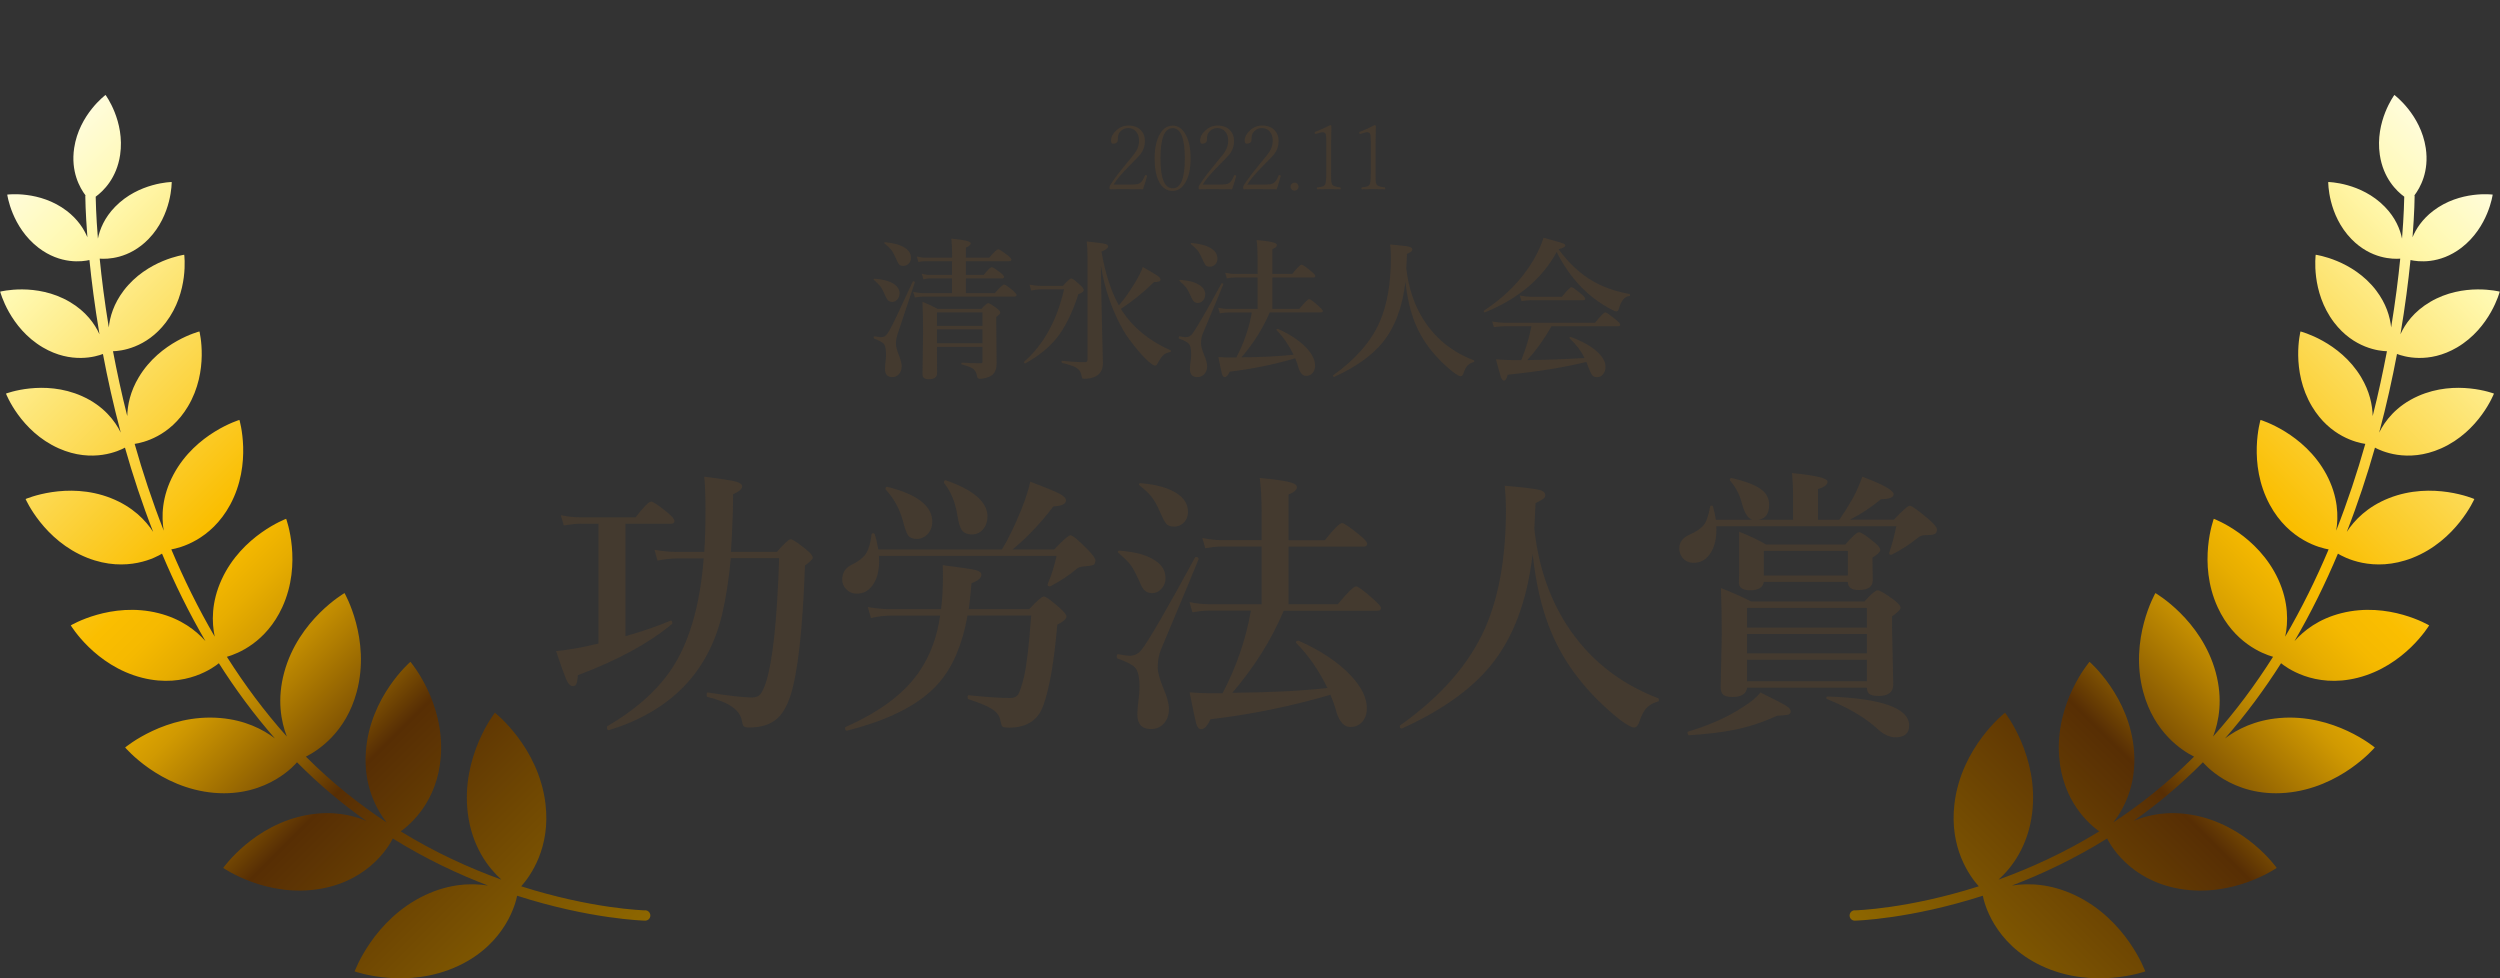
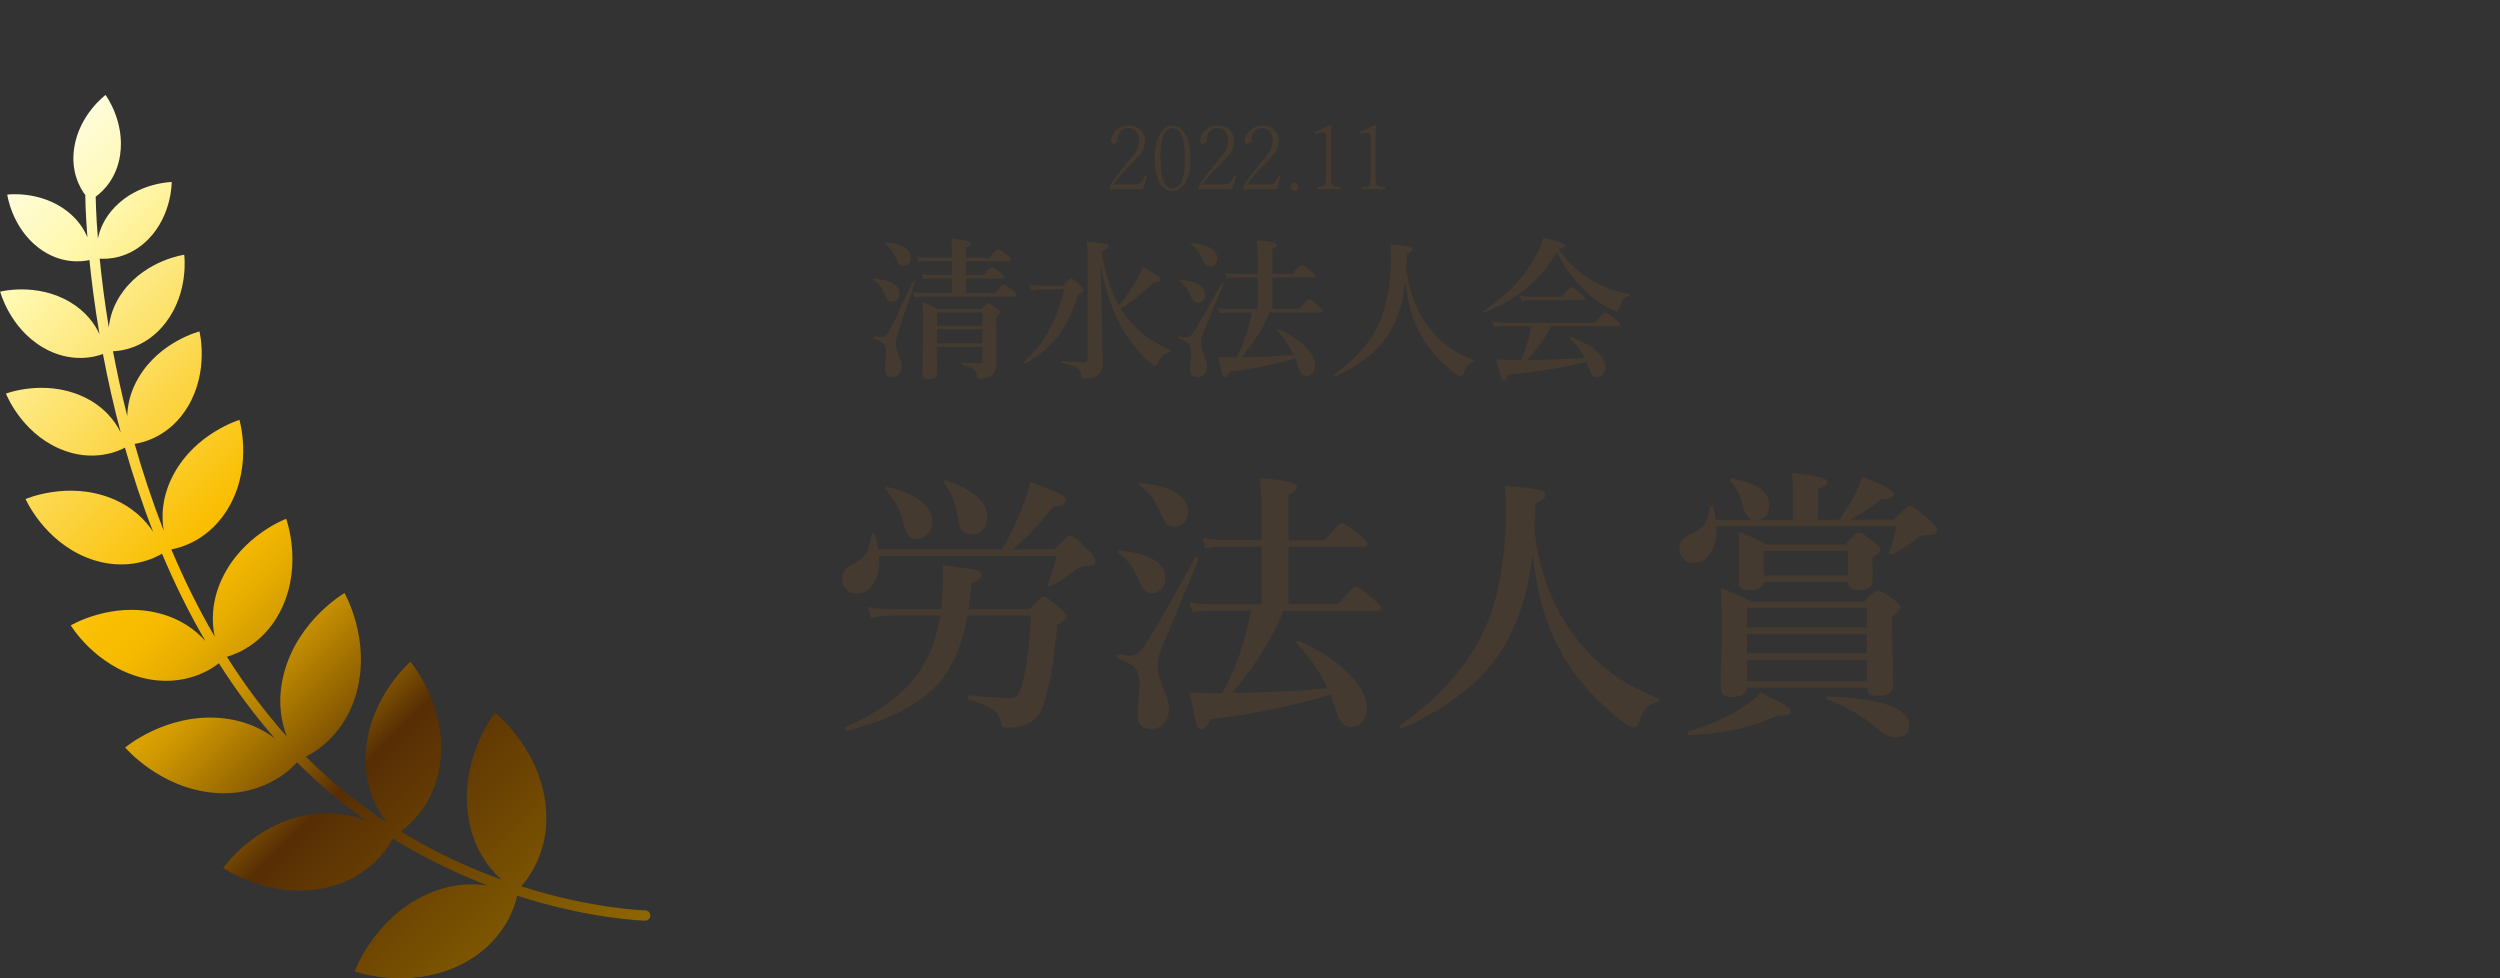
<svg xmlns="http://www.w3.org/2000/svg" width="253" height="99" viewBox="0 0 253 99" fill="none">
  <rect x="0" y="0" width="253" height="99" fill="#333333" stroke="none" />
  <g clip-path="url(#clip0_365_1004)">
    <path d="M91.031 29.707C91.031 29.965 90.948 30.177 90.78 30.338C90.638 30.486 90.477 30.556 90.29 30.556C90.026 30.556 89.826 30.421 89.704 30.157C89.453 29.585 89.253 29.205 89.118 29.012C88.995 28.845 88.77 28.619 88.441 28.323C88.422 28.311 88.409 28.298 88.409 28.278C88.409 28.227 88.441 28.201 88.499 28.201C89.369 28.265 90.026 28.446 90.464 28.742C90.844 28.999 91.038 29.314 91.038 29.701L91.031 29.707ZM92.577 28.581L90.851 33.761C90.722 34.154 90.664 34.489 90.664 34.772C90.664 35.055 90.767 35.441 90.973 35.956C91.16 36.426 91.25 36.799 91.25 37.069C91.25 37.404 91.147 37.681 90.948 37.893C90.773 38.073 90.555 38.163 90.303 38.163C89.807 38.163 89.562 37.887 89.562 37.34C89.562 37.147 89.582 36.883 89.62 36.542C89.653 36.31 89.665 36.085 89.665 35.866C89.665 35.325 89.588 34.965 89.433 34.785C89.298 34.637 88.976 34.463 88.461 34.27C88.428 34.257 88.416 34.218 88.416 34.167C88.416 34.07 88.441 34.032 88.493 34.038C88.867 34.096 89.079 34.122 89.124 34.122C89.324 34.122 89.479 34.083 89.575 34.006C89.704 33.91 89.859 33.71 90.033 33.407C90.335 32.867 91.115 31.239 92.365 28.51C92.378 28.484 92.397 28.471 92.436 28.471C92.526 28.471 92.571 28.497 92.571 28.549V28.574L92.577 28.581ZM92.191 26.09C92.191 26.341 92.107 26.547 91.933 26.702C91.791 26.837 91.618 26.907 91.411 26.907C91.205 26.907 91.07 26.85 90.973 26.74C90.889 26.637 90.767 26.399 90.612 26.026C90.464 25.691 90.31 25.427 90.155 25.241C90.013 25.067 89.801 24.867 89.511 24.636C89.492 24.623 89.479 24.61 89.479 24.591C89.479 24.539 89.511 24.513 89.569 24.513C90.458 24.591 91.128 24.777 91.585 25.086C91.985 25.35 92.191 25.685 92.191 26.09ZM97.744 26.431V27.821H99.555C99.967 27.3 100.237 27.036 100.373 27.036C100.476 27.036 100.766 27.223 101.242 27.59C101.487 27.789 101.61 27.937 101.61 28.027C101.61 28.13 101.539 28.175 101.404 28.175H97.744V29.662H100.682C101.184 29.083 101.5 28.793 101.623 28.793C101.719 28.793 102.016 28.993 102.505 29.398C102.75 29.617 102.872 29.765 102.872 29.855C102.872 29.958 102.802 30.016 102.666 30.016H93.363C93.157 30.016 92.9 30.048 92.584 30.106L92.416 29.54C92.771 29.617 93.106 29.662 93.409 29.662H96.346V28.175H94.117C93.937 28.175 93.718 28.207 93.454 28.265L93.28 27.699C93.557 27.776 93.814 27.821 94.059 27.821H96.346V26.431H93.621C93.447 26.431 93.222 26.463 92.945 26.521L92.777 25.955C93.067 26.032 93.338 26.077 93.595 26.077H96.353V25.826C96.353 25.189 96.327 24.629 96.275 24.147C97.583 24.269 98.24 24.423 98.24 24.623C98.24 24.771 98.073 24.913 97.744 25.061V26.077H100.109C100.592 25.511 100.895 25.228 101.023 25.228C101.12 25.228 101.429 25.421 101.951 25.813C102.215 26.032 102.351 26.187 102.351 26.27C102.351 26.373 102.286 26.431 102.157 26.431H97.751H97.744ZM99.426 35.1H94.819C94.832 35.962 94.832 36.851 94.832 37.752C94.832 38.176 94.542 38.382 93.963 38.382C93.563 38.382 93.357 38.215 93.357 37.887L93.415 33.658C93.415 32.519 93.396 31.483 93.357 30.544C93.789 30.711 94.304 30.949 94.903 31.265H99.31C99.664 30.872 99.896 30.679 100.006 30.679C100.115 30.679 100.411 30.853 100.875 31.206C101.114 31.387 101.23 31.528 101.23 31.638C101.23 31.747 101.094 31.882 100.824 32.069V32.848L100.856 36.767C100.856 37.288 100.721 37.674 100.456 37.913C100.302 38.041 100.089 38.151 99.812 38.234C99.58 38.305 99.374 38.337 99.187 38.337C99.013 38.337 98.917 38.267 98.891 38.118C98.833 37.752 98.691 37.488 98.479 37.32C98.266 37.166 97.892 37.024 97.345 36.889C97.306 36.876 97.287 36.844 97.287 36.786C97.287 36.728 97.306 36.703 97.345 36.703C98.002 36.741 98.627 36.761 99.232 36.761C99.323 36.761 99.381 36.748 99.4 36.715C99.413 36.69 99.426 36.638 99.426 36.548V35.094V35.1ZM99.426 32.976V31.618H94.819V32.976H99.426ZM99.426 34.74V33.33H94.819V34.74H99.426Z" fill="#443A2F" />
    <path d="M109.676 29.334C109.676 29.508 109.495 29.649 109.134 29.765C108.503 31.709 107.756 33.202 106.899 34.257C106.139 35.19 105.101 36.027 103.781 36.767C103.781 36.767 103.781 36.773 103.768 36.773C103.678 36.773 103.633 36.728 103.633 36.632C103.633 36.619 103.633 36.613 103.645 36.6C105.604 34.894 106.95 32.455 107.685 29.282H105.314C105.024 29.282 104.702 29.321 104.354 29.405L104.187 28.806C104.599 28.883 104.979 28.928 105.327 28.928H107.569C108.02 28.426 108.297 28.175 108.406 28.175C108.529 28.175 108.825 28.394 109.302 28.838C109.547 29.057 109.669 29.224 109.669 29.327L109.676 29.334ZM111.409 26.921V26.953C111.421 28.304 111.467 30.428 111.531 33.318C111.589 35.57 111.615 36.722 111.615 36.78C111.615 37.237 111.479 37.597 111.202 37.861C110.874 38.17 110.371 38.331 109.682 38.331C109.592 38.331 109.534 38.305 109.508 38.247C109.495 38.221 109.469 38.099 109.418 37.887C109.353 37.578 109.154 37.333 108.832 37.166C108.574 37.031 108.129 36.883 107.485 36.728C107.446 36.715 107.427 36.677 107.427 36.606C107.427 36.529 107.446 36.497 107.485 36.51C108.355 36.606 109.128 36.651 109.804 36.651C109.972 36.651 110.056 36.561 110.056 36.387V25.929C110.056 25.408 110.03 24.906 109.978 24.436C110.983 24.539 111.615 24.623 111.86 24.687C112.046 24.745 112.137 24.822 112.137 24.932C112.137 25.106 111.918 25.286 111.473 25.46C111.827 27.583 112.407 29.405 113.225 30.911C113.741 30.325 114.282 29.559 114.862 28.613C115.268 27.931 115.532 27.397 115.648 27.023C116.479 27.493 116.994 27.796 117.187 27.944C117.361 28.072 117.445 28.195 117.445 28.304C117.445 28.465 117.226 28.549 116.782 28.549C115.764 29.553 114.649 30.454 113.431 31.258C113.451 31.297 113.477 31.348 113.515 31.4C113.547 31.451 113.573 31.483 113.586 31.503C114.681 33.169 116.305 34.489 118.457 35.454C118.489 35.467 118.502 35.486 118.502 35.525C118.502 35.583 118.476 35.621 118.424 35.628C118.141 35.673 117.915 35.776 117.735 35.937C117.574 36.078 117.413 36.297 117.245 36.6C117.142 36.799 117.071 36.922 117.033 36.954C117.001 36.986 116.955 36.999 116.891 36.999C116.775 36.999 116.562 36.87 116.26 36.613C115.835 36.239 115.351 35.712 114.81 35.029C114.327 34.431 113.947 33.89 113.663 33.401C112.555 31.451 111.808 29.295 111.421 26.94L111.409 26.921Z" fill="#443A2F" />
    <path d="M123.797 28.78C123.681 29.089 122.992 30.743 121.729 33.749C121.601 34.045 121.543 34.386 121.543 34.772C121.543 35.036 121.652 35.422 121.865 35.943C122.058 36.394 122.161 36.767 122.161 37.057C122.161 37.404 122.058 37.681 121.845 37.893C121.665 38.074 121.439 38.164 121.175 38.164C120.673 38.164 120.422 37.893 120.422 37.359C120.422 37.14 120.447 36.844 120.499 36.484C120.531 36.246 120.544 36.033 120.544 35.834C120.544 35.306 120.467 34.952 120.299 34.778C120.164 34.624 119.842 34.457 119.333 34.27C119.301 34.257 119.288 34.218 119.288 34.167C119.288 34.071 119.313 34.032 119.365 34.038C119.687 34.096 119.9 34.122 119.996 34.122C120.273 34.122 120.499 34.006 120.673 33.768C121.079 33.234 122.058 31.541 123.611 28.69C123.623 28.677 123.636 28.665 123.662 28.665C123.752 28.665 123.797 28.697 123.797 28.755V28.767V28.78ZM121.968 29.81C121.968 30.067 121.884 30.28 121.717 30.441C121.575 30.589 121.414 30.66 121.227 30.66C120.963 30.66 120.763 30.524 120.641 30.261C120.389 29.688 120.19 29.308 120.054 29.115C119.932 28.954 119.706 28.729 119.378 28.439C119.359 28.426 119.346 28.407 119.346 28.394C119.346 28.343 119.378 28.317 119.436 28.317C120.306 28.381 120.963 28.561 121.401 28.858C121.781 29.109 121.974 29.424 121.974 29.81H121.968ZM123.205 26.168C123.205 26.425 123.121 26.631 122.953 26.785C122.805 26.92 122.631 26.991 122.432 26.991C122.232 26.991 122.084 26.933 121.994 26.824C121.91 26.721 121.787 26.476 121.626 26.11C121.478 25.775 121.33 25.511 121.175 25.318C121.034 25.144 120.821 24.945 120.531 24.713C120.512 24.7 120.499 24.681 120.499 24.668C120.499 24.616 120.531 24.591 120.589 24.591C121.478 24.668 122.148 24.855 122.606 25.163C123.005 25.427 123.205 25.762 123.205 26.168ZM125.646 36.162C127.669 36.149 129.422 36.059 130.91 35.898C130.42 34.901 129.847 34.077 129.19 33.414C129.177 33.401 129.177 33.388 129.177 33.375C129.177 33.318 129.215 33.285 129.299 33.285C129.312 33.285 129.325 33.285 129.338 33.292C130.555 33.832 131.509 34.469 132.198 35.197C132.791 35.827 133.087 36.426 133.087 37.005C133.087 37.34 132.991 37.604 132.791 37.797C132.63 37.958 132.424 38.041 132.173 38.041C131.844 38.041 131.593 37.777 131.419 37.25C131.361 36.999 131.245 36.67 131.077 36.259C128.9 36.896 126.696 37.346 124.455 37.61C124.281 37.977 124.107 38.164 123.933 38.164C123.81 38.164 123.72 38.054 123.662 37.842C123.611 37.668 123.488 37.102 123.301 36.13C123.72 36.162 124.036 36.175 124.242 36.175H125.118C125.885 34.714 126.407 33.202 126.684 31.619H124.319C124.081 31.619 123.791 31.651 123.45 31.709L123.282 31.142C123.649 31.22 123.997 31.265 124.319 31.265H127.27V28.079H125.028C124.79 28.079 124.5 28.111 124.158 28.169L123.991 27.603C124.364 27.68 124.706 27.725 125.028 27.725H127.27V26.193C127.27 25.421 127.238 24.784 127.167 24.295C128.075 24.372 128.668 24.468 128.958 24.565C129.132 24.623 129.222 24.707 129.222 24.809C129.222 24.958 129.067 25.086 128.765 25.209V27.725H130.775C131.271 27.094 131.586 26.785 131.715 26.785C131.818 26.785 132.147 27.004 132.688 27.448C132.965 27.667 133.1 27.828 133.1 27.931C133.1 28.034 133.036 28.079 132.907 28.079H128.765V31.265H131.483C132.024 30.608 132.366 30.273 132.495 30.273C132.604 30.273 132.92 30.505 133.435 30.968C133.725 31.226 133.867 31.393 133.867 31.464C133.867 31.567 133.796 31.612 133.661 31.612H128.494C127.824 33.202 126.877 34.714 125.646 36.149V36.162Z" fill="#443A2F" />
    <path d="M142.229 28.517C141.926 31.104 141.147 33.163 139.897 34.688C138.808 36.008 137.185 37.153 135.026 38.138C135.026 38.138 135.014 38.144 135.001 38.144C134.93 38.144 134.898 38.099 134.898 38.016C134.898 37.996 134.904 37.983 134.923 37.971C137.165 36.374 138.731 34.592 139.607 32.616C140.38 30.872 140.76 28.677 140.76 26.039C140.76 25.653 140.734 25.221 140.689 24.739C141.759 24.835 142.403 24.913 142.622 24.971C142.822 25.028 142.925 25.119 142.925 25.26C142.925 25.337 142.886 25.408 142.809 25.466C142.744 25.517 142.603 25.595 142.384 25.698C142.358 26.328 142.339 26.805 142.313 27.113C142.532 29.128 143.125 30.898 144.097 32.41C145.302 34.283 146.977 35.628 149.135 36.458C149.174 36.471 149.193 36.503 149.193 36.555C149.193 36.606 149.174 36.632 149.135 36.645C148.845 36.722 148.626 36.857 148.472 37.044C148.336 37.205 148.22 37.443 148.117 37.752C148.04 37.971 147.943 38.074 147.821 38.074C147.686 38.074 147.422 37.925 147.022 37.629C145.212 36.175 143.93 34.515 143.189 32.655C142.719 31.49 142.403 30.106 142.229 28.517Z" fill="#443A2F" />
    <path d="M157.523 25.517C156.061 28.208 153.645 30.235 150.282 31.606H150.256C150.186 31.606 150.153 31.561 150.153 31.477C150.153 31.458 150.16 31.445 150.179 31.432C152.279 30.067 153.929 28.394 155.127 26.418C155.597 25.627 155.958 24.842 156.209 24.063C157.33 24.372 157.987 24.558 158.181 24.629C158.329 24.687 158.406 24.765 158.406 24.855C158.406 24.977 158.181 25.099 157.73 25.221C158.76 26.65 159.939 27.738 161.273 28.497C162.31 29.083 163.521 29.501 164.906 29.752C164.945 29.765 164.964 29.797 164.964 29.855C164.964 29.919 164.945 29.952 164.906 29.952C164.417 29.997 164.062 30.421 163.843 31.22C163.785 31.413 163.702 31.515 163.579 31.515C163.476 31.515 163.231 31.413 162.858 31.207C162.02 30.737 161.292 30.222 160.661 29.662C159.43 28.568 158.393 27.191 157.543 25.524L157.523 25.517ZM154.56 36.439C156.28 36.426 158.213 36.355 160.358 36.233C160.01 35.519 159.508 34.856 158.851 34.244C158.838 34.231 158.825 34.218 158.825 34.193C158.825 34.122 158.857 34.09 158.915 34.09C158.928 34.09 158.934 34.09 158.941 34.096C160.126 34.527 161.028 35.036 161.659 35.621C162.201 36.123 162.478 36.625 162.478 37.121C162.478 37.43 162.387 37.694 162.201 37.9C162.046 38.08 161.853 38.17 161.634 38.17C161.395 38.17 161.228 38.099 161.118 37.958C161.022 37.829 160.886 37.533 160.706 37.063C160.693 37.031 160.667 36.954 160.616 36.819C160.584 36.741 160.558 36.67 160.538 36.625C158.297 37.179 155.642 37.61 152.576 37.925C152.485 38.318 152.363 38.511 152.208 38.511C152.08 38.511 151.977 38.402 151.899 38.189C151.835 37.996 151.661 37.391 151.384 36.362C151.97 36.419 152.634 36.445 153.387 36.445H153.954C154.431 35.261 154.773 34.115 154.979 33.015H152.266C151.977 33.015 151.622 33.047 151.184 33.105L151.01 32.539C151.455 32.616 151.873 32.661 152.266 32.661H161.421C161.982 31.96 162.323 31.612 162.458 31.612C162.561 31.612 162.916 31.857 163.508 32.333C163.818 32.584 163.966 32.758 163.966 32.861C163.966 32.964 163.901 33.009 163.773 33.009H157.014C156.312 34.264 155.494 35.409 154.566 36.439H154.56ZM160.423 30.235C160.423 30.338 160.358 30.383 160.229 30.383H154.888C154.65 30.383 154.347 30.415 153.98 30.473L153.806 29.907C154.206 29.984 154.573 30.029 154.914 30.029H158.071C158.586 29.379 158.915 29.057 159.044 29.057C159.14 29.057 159.456 29.282 160.004 29.733C160.281 29.971 160.416 30.132 160.416 30.228L160.423 30.235Z" fill="#443A2F" />
-     <path d="M60.565 65.116V53.004H58.755C58.304 53.004 57.737 53.062 57.054 53.172L56.751 52.135C57.453 52.283 58.111 52.354 58.729 52.354H64.321C65.133 51.292 65.661 50.765 65.9 50.765C66.093 50.765 66.64 51.131 67.549 51.871C68.019 52.258 68.257 52.541 68.257 52.715C68.257 52.908 68.135 53.004 67.897 53.004H63.303V64.382C65.017 63.893 66.531 63.372 67.845 62.819C67.852 62.812 67.871 62.806 67.884 62.806C67.987 62.806 68.038 62.883 68.038 63.044C68.038 63.102 68.025 63.134 68 63.153C65.668 65.097 62.492 66.822 58.478 68.328C58.452 68.797 58.394 69.106 58.31 69.254C58.246 69.377 58.123 69.434 57.95 69.434C57.718 69.434 57.505 69.209 57.299 68.759C57.125 68.353 56.783 67.401 56.275 65.895C57.144 65.811 58.149 65.65 59.309 65.412L60.584 65.123L60.565 65.116ZM73.953 56.518C73.779 58.526 73.482 60.437 73.064 62.239C71.64 68.096 67.832 71.977 61.628 73.894C61.493 73.92 61.422 73.824 61.422 73.605C61.422 73.547 61.435 73.515 61.461 73.495C64.192 71.899 66.286 70.078 67.742 68.031C69.668 65.303 70.828 61.461 71.215 56.512H68.586C67.961 56.512 67.278 56.583 66.537 56.73L66.234 55.636C67.04 55.784 67.787 55.855 68.477 55.855H71.272C71.356 54.665 71.395 53.223 71.395 51.531C71.395 50.25 71.356 49.149 71.272 48.242C72.973 48.454 74.056 48.621 74.526 48.75C74.912 48.873 75.106 49.033 75.106 49.233C75.106 49.484 74.803 49.741 74.191 50.018L74.165 51.827C74.101 53.596 74.036 54.935 73.972 55.849H78.623C79.364 54.999 79.822 54.575 80.008 54.575C80.208 54.575 80.743 54.922 81.6 55.623C82.031 55.971 82.25 56.248 82.25 56.441C82.25 56.589 81.986 56.853 81.464 57.226C81.232 63.707 80.743 68.109 79.983 70.432C79.641 71.475 79.197 72.234 78.656 72.71C77.973 73.322 77.019 73.624 75.789 73.624C75.512 73.624 75.331 73.573 75.247 73.47C75.183 73.386 75.125 73.212 75.08 72.942C74.893 71.848 73.74 71.043 71.608 70.535C71.543 70.516 71.511 70.445 71.511 70.316C71.511 70.142 71.549 70.065 71.633 70.078C73.791 70.419 75.28 70.587 76.104 70.587C76.472 70.587 76.749 70.484 76.935 70.271C77.103 70.078 77.277 69.724 77.464 69.209C78.185 67.098 78.643 62.857 78.849 56.486H73.946L73.953 56.518Z" fill="#443A2F" />
    <path d="M88.899 55.604H101.397C102.035 54.562 102.699 53.191 103.388 51.498C103.858 50.282 104.148 49.362 104.258 48.744C105.714 49.291 106.693 49.69 107.189 49.947C107.653 50.198 107.878 50.424 107.878 50.623C107.878 51.003 107.453 51.209 106.603 51.247C105.301 52.959 103.923 54.414 102.467 55.604H106.686C107.588 54.645 108.142 54.169 108.336 54.169C108.548 54.169 109.141 54.665 110.12 55.662C110.61 56.177 110.855 56.525 110.855 56.698C110.855 56.949 110.784 57.104 110.648 57.168C110.513 57.233 110.191 57.284 109.695 57.323C109.334 57.348 109.083 57.438 108.935 57.587C108.226 58.198 107.35 58.777 106.306 59.331C106.287 59.337 106.268 59.343 106.248 59.343C106.094 59.343 106.01 59.279 106.01 59.15C106.01 59.131 106.01 59.118 106.023 59.112C106.384 58.294 106.68 57.342 106.925 56.261H88.944C88.963 56.434 88.97 56.595 88.97 56.73C88.97 57.799 88.744 58.636 88.293 59.247C87.887 59.8 87.359 60.077 86.715 60.077C86.264 60.077 85.89 59.91 85.594 59.581C85.356 59.311 85.233 59.009 85.233 58.668C85.233 57.992 85.523 57.509 86.103 57.2C86.895 56.814 87.43 56.396 87.694 55.939C87.926 55.54 88.094 54.922 88.203 54.086C88.222 54.002 88.274 53.963 88.371 53.963C88.442 53.963 88.493 53.995 88.525 54.06C88.673 54.542 88.796 55.057 88.886 55.611L88.899 55.604ZM97.912 62.297C97.396 65.193 96.443 67.452 95.045 69.074C93.215 71.211 90.11 72.833 85.729 73.939C85.594 73.965 85.523 73.882 85.523 73.676C85.523 73.618 85.542 73.586 85.581 73.566C89.144 71.99 91.669 70.065 93.151 67.787C94.175 66.236 94.839 64.408 95.142 62.297H90.174C89.517 62.297 88.841 62.381 88.139 62.548L87.823 61.429C88.635 61.577 89.401 61.647 90.123 61.647H95.232C95.361 60.695 95.425 59.594 95.425 58.327C95.425 57.915 95.419 57.535 95.399 57.194C97.229 57.426 98.35 57.593 98.775 57.702C99.136 57.805 99.316 57.953 99.316 58.159C99.316 58.494 98.981 58.777 98.318 59.015C98.215 60.148 98.124 61.023 98.041 61.641H104.161C104.947 60.791 105.437 60.367 105.63 60.367C105.842 60.367 106.384 60.753 107.247 61.525C107.698 61.924 107.923 62.214 107.923 62.394C107.923 62.626 107.614 62.902 106.996 63.224C106.68 66.938 106.21 69.673 105.572 71.423C105.275 72.228 104.818 72.8 104.187 73.154C103.633 73.476 102.956 73.637 102.151 73.637C101.745 73.637 101.507 73.598 101.429 73.515C101.365 73.444 101.294 73.199 101.21 72.794C101.12 72.369 100.811 72.002 100.283 71.687C99.812 71.41 99.052 71.101 98.015 70.76C97.951 70.734 97.918 70.664 97.918 70.554C97.918 70.406 97.957 70.342 98.041 70.361C99.877 70.548 101.268 70.638 102.209 70.638C102.621 70.638 102.911 70.503 103.066 70.239C103.201 70.007 103.388 69.441 103.62 68.54C103.897 67.394 104.142 65.316 104.354 62.291H97.918L97.912 62.297ZM94.343 52.811C94.343 53.326 94.169 53.757 93.834 54.098C93.531 54.394 93.177 54.542 92.784 54.542C92.391 54.542 92.069 54.414 91.882 54.156C91.727 53.918 91.553 53.435 91.373 52.702C91.038 51.492 90.464 50.443 89.64 49.548C89.62 49.529 89.614 49.503 89.614 49.465C89.614 49.31 89.678 49.246 89.807 49.272C92.835 50.025 94.349 51.209 94.349 52.811H94.343ZM99.928 52.271C99.928 52.831 99.754 53.287 99.419 53.641C99.136 53.937 98.781 54.086 98.369 54.086C97.88 54.086 97.532 53.931 97.319 53.629C97.145 53.358 97.003 52.876 96.888 52.161C96.681 50.842 96.243 49.761 95.56 48.911C95.541 48.885 95.535 48.853 95.535 48.815C95.535 48.667 95.586 48.596 95.689 48.596C95.709 48.596 95.721 48.596 95.728 48.609C98.53 49.587 99.935 50.81 99.935 52.271H99.928Z" fill="#443A2F" />
    <path d="M121.304 56.57C121.092 57.13 119.829 60.167 117.51 65.683C117.278 66.23 117.162 66.854 117.162 67.562C117.162 68.044 117.361 68.752 117.754 69.705C118.115 70.535 118.296 71.217 118.296 71.751C118.296 72.388 118.102 72.897 117.716 73.283C117.381 73.618 116.975 73.779 116.485 73.779C115.564 73.779 115.1 73.283 115.1 72.298C115.1 71.893 115.145 71.359 115.235 70.696C115.293 70.265 115.319 69.866 115.319 69.505C115.319 68.54 115.171 67.89 114.875 67.568C114.623 67.285 114.037 66.976 113.103 66.641C113.045 66.616 113.019 66.551 113.019 66.448C113.019 66.275 113.064 66.197 113.155 66.21C113.747 66.313 114.134 66.365 114.314 66.365C114.823 66.365 115.235 66.146 115.558 65.715C116.305 64.737 118.102 61.635 120.943 56.409C120.963 56.383 120.995 56.37 121.04 56.37C121.208 56.37 121.291 56.428 121.291 56.538V56.563L121.304 56.57ZM117.954 58.468C117.954 58.938 117.8 59.324 117.497 59.627C117.239 59.897 116.936 60.026 116.595 60.026C116.105 60.026 115.744 59.781 115.513 59.292C115.049 58.243 114.694 57.541 114.43 57.188C114.211 56.891 113.792 56.48 113.187 55.945C113.148 55.92 113.129 55.888 113.129 55.862C113.129 55.772 113.187 55.727 113.296 55.727C114.894 55.849 116.092 56.177 116.898 56.724C117.6 57.188 117.948 57.767 117.948 58.468H117.954ZM120.222 51.788C120.222 52.258 120.067 52.638 119.764 52.921C119.494 53.172 119.178 53.294 118.811 53.294C118.444 53.294 118.173 53.191 118.006 52.991C117.851 52.798 117.626 52.361 117.329 51.678C117.059 51.061 116.782 50.578 116.498 50.224C116.24 49.909 115.848 49.542 115.319 49.117C115.281 49.091 115.261 49.059 115.261 49.033C115.261 48.943 115.319 48.898 115.429 48.898C117.052 49.033 118.283 49.387 119.127 49.947C119.855 50.437 120.222 51.048 120.222 51.788ZM124.693 70.11C128.404 70.085 131.619 69.924 134.337 69.628C133.442 67.8 132.392 66.287 131.18 65.078C131.161 65.058 131.155 65.039 131.155 65.007C131.155 64.897 131.226 64.84 131.374 64.84C131.399 64.84 131.425 64.84 131.445 64.852C133.68 65.85 135.426 67.015 136.689 68.353C137.777 69.505 138.325 70.612 138.325 71.674C138.325 72.286 138.145 72.768 137.784 73.129C137.488 73.425 137.107 73.573 136.65 73.573C136.051 73.573 135.587 73.09 135.265 72.118C135.155 71.655 134.949 71.056 134.64 70.31C130.652 71.481 126.606 72.305 122.503 72.788C122.187 73.463 121.871 73.798 121.549 73.798C121.33 73.798 121.162 73.599 121.053 73.206C120.963 72.891 120.737 71.848 120.389 70.065C121.156 70.123 121.729 70.149 122.122 70.149H123.727C125.131 67.478 126.085 64.692 126.593 61.795H122.264C121.833 61.795 121.298 61.853 120.673 61.963L120.37 60.927C121.047 61.075 121.678 61.145 122.264 61.145H127.676V55.308H123.566C123.134 55.308 122.599 55.366 121.974 55.476L121.671 54.439C122.354 54.587 122.986 54.658 123.566 54.658H127.676V51.852C127.676 50.43 127.611 49.272 127.483 48.371C129.145 48.519 130.24 48.686 130.762 48.866C131.084 48.976 131.245 49.124 131.245 49.31C131.245 49.581 130.961 49.819 130.401 50.044V54.665H134.08C134.994 53.513 135.568 52.934 135.813 52.934C136.006 52.934 136.599 53.339 137.597 54.15C138.106 54.555 138.357 54.851 138.357 55.038C138.357 55.225 138.235 55.315 137.997 55.315H130.401V61.152H135.381C136.379 59.942 136.998 59.343 137.236 59.343C137.436 59.343 138.016 59.768 138.969 60.618C139.498 61.087 139.755 61.39 139.755 61.532C139.755 61.718 139.633 61.808 139.382 61.808H129.911C128.681 64.724 126.948 67.497 124.693 70.13V70.11Z" fill="#443A2F" />
    <path d="M155.101 56.087C154.547 60.836 153.123 64.601 150.823 67.394C148.833 69.808 145.856 71.919 141.894 73.714C141.888 73.721 141.868 73.727 141.856 73.727C141.727 73.727 141.662 73.65 141.662 73.489C141.662 73.45 141.675 73.425 141.701 73.405C145.818 70.484 148.678 67.214 150.282 63.591C151.693 60.392 152.402 56.377 152.402 51.537C152.402 50.829 152.363 50.037 152.279 49.156C154.238 49.329 155.417 49.471 155.823 49.587C156.19 49.69 156.377 49.864 156.377 50.115C156.377 50.263 156.306 50.385 156.171 50.488C156.048 50.578 155.79 50.726 155.397 50.919C155.352 52.077 155.307 52.946 155.275 53.519C155.674 57.213 156.763 60.45 158.541 63.224C160.745 66.654 163.824 69.126 167.773 70.651C167.844 70.677 167.883 70.741 167.883 70.831C167.883 70.921 167.844 70.979 167.773 70.998C167.245 71.146 166.839 71.391 166.556 71.732C166.304 72.028 166.092 72.459 165.905 73.032C165.77 73.431 165.589 73.624 165.364 73.624C165.113 73.624 164.623 73.354 163.895 72.807C160.571 70.142 158.232 67.098 156.866 63.681C156.009 61.544 155.423 59.015 155.108 56.093L155.101 56.087Z" fill="#443A2F" />
    <path d="M177.997 52.605H181.457V50.308C181.457 49.31 181.418 48.499 181.348 47.875C183.744 48.107 184.949 48.396 184.949 48.744C184.949 49.046 184.627 49.297 183.982 49.49V52.599H186.141C186.617 51.91 187.081 51.17 187.526 50.385C187.906 49.683 188.215 48.969 188.466 48.242C190.58 49.033 191.636 49.632 191.636 50.025C191.636 50.34 191.211 50.507 190.36 50.52C189.362 51.337 188.318 52.032 187.217 52.592H191.662C192.538 51.653 193.079 51.183 193.279 51.183C193.479 51.183 194.123 51.646 195.205 52.567C195.746 53.049 196.023 53.377 196.023 53.564C196.023 53.822 195.933 53.989 195.746 54.06C195.592 54.124 195.302 54.156 194.889 54.156C194.574 54.156 194.323 54.233 194.129 54.394C193.26 55.096 192.364 55.669 191.443 56.126C191.423 56.132 191.404 56.138 191.372 56.138C191.243 56.138 191.179 56.081 191.179 55.971C191.179 55.965 191.179 55.945 191.192 55.932C191.423 55.276 191.662 54.382 191.913 53.249H173.7V53.596C173.7 54.678 173.456 55.533 172.966 56.171C172.554 56.698 172.032 56.956 171.413 56.956C170.949 56.956 170.582 56.801 170.305 56.486C170.067 56.216 169.944 55.887 169.944 55.488C169.944 54.916 170.247 54.472 170.859 54.163C171.671 53.815 172.219 53.435 172.496 53.03C172.728 52.682 172.914 52.097 173.063 51.286C173.082 51.202 173.133 51.164 173.23 51.164C173.301 51.164 173.346 51.196 173.352 51.26C173.481 51.672 173.578 52.123 173.642 52.599H177.353C176.922 52.496 176.567 51.974 176.303 51.035C176.084 50.115 175.678 49.317 175.085 48.641C175.066 48.615 175.06 48.583 175.06 48.544C175.06 48.435 175.118 48.377 175.227 48.377H175.253C176.709 48.718 177.727 49.117 178.3 49.581C178.79 49.967 179.035 50.469 179.035 51.074C179.035 51.962 178.693 52.464 178.01 52.592L177.997 52.605ZM181.219 71.977C181.219 72.163 181.128 72.279 180.955 72.324C180.787 72.369 180.413 72.408 179.834 72.433C178.461 73.071 177.044 73.54 175.582 73.843C174.338 74.1 172.792 74.287 170.956 74.409C170.833 74.409 170.776 74.319 170.776 74.145C170.776 74.081 170.801 74.043 170.846 74.036C173.03 73.38 174.886 72.549 176.4 71.545C177.211 71.037 177.798 70.548 178.159 70.078C179.653 70.818 180.542 71.275 180.813 71.462C181.083 71.635 181.212 71.809 181.212 71.97L181.219 71.977ZM176.806 69.595C176.722 70.22 176.226 70.535 175.324 70.535C174.854 70.535 174.538 70.451 174.37 70.284C174.216 70.136 174.132 69.885 174.132 69.537L174.242 64.241C174.242 62.658 174.216 61.081 174.158 59.511C175.208 59.916 176.226 60.367 177.218 60.869H188.679C189.362 60.116 189.806 59.736 190.006 59.736C190.225 59.736 190.779 60.058 191.655 60.701C192.106 61.049 192.332 61.313 192.332 61.486C192.332 61.692 192.048 61.982 191.475 62.375V63.507L191.597 69.274C191.597 70.046 191.101 70.432 190.116 70.432C189.652 70.432 189.343 70.361 189.175 70.226C189.027 70.104 188.943 69.891 188.924 69.589H176.799L176.806 69.595ZM187.004 58.893H178.494C178.41 59.453 177.946 59.736 177.108 59.736C176.355 59.736 175.975 59.472 175.975 58.951L176 57.998V53.809C177.115 54.253 178.023 54.684 178.725 55.109H186.74C187.461 54.279 187.919 53.867 188.125 53.867C188.357 53.867 188.866 54.201 189.658 54.864C190.071 55.199 190.283 55.456 190.283 55.649C190.283 55.842 190.019 56.113 189.497 56.434V56.834L189.523 58.726C189.523 59.382 189.046 59.71 188.099 59.71C187.371 59.71 187.004 59.44 187.004 58.893ZM188.93 63.514V61.525H176.806V63.514H188.93ZM176.806 64.164V66.114H188.93V64.164H176.806ZM176.806 66.764V68.945H188.93V66.764H176.806ZM187.004 58.243V55.752H178.494V58.243H187.004ZM193.208 73.425C193.208 74.216 192.744 74.615 191.823 74.615C191.23 74.615 190.637 74.345 190.038 73.798C188.827 72.665 187.12 71.648 184.917 70.754C184.852 70.734 184.82 70.689 184.82 70.619C184.82 70.529 184.859 70.484 184.942 70.484C190.451 70.677 193.208 71.661 193.208 73.431V73.425Z" fill="#443A2F" />
    <path d="M65.268 92.127C65.165 92.127 59.895 91.979 52.744 89.694C53.684 88.645 55.746 85.775 55.198 81.308C54.496 75.568 50.083 72.125 50.083 72.125C50.083 72.125 46.636 76.533 47.339 82.274C47.758 85.704 49.445 87.847 50.74 89.018C47.545 87.866 44.059 86.29 40.548 84.134C41.528 83.439 44.259 81.122 44.607 76.585C45.032 71.05 41.534 66.976 41.534 66.976C41.534 66.976 37.456 70.471 37.031 76.005C36.76 79.513 38.107 81.92 39.125 83.226C36.361 81.405 33.597 79.217 30.956 76.572C32.212 75.941 34.995 74.126 36.097 70.033C37.546 64.672 34.866 60.019 34.866 60.019C34.866 60.019 30.208 62.696 28.759 68.057C28.024 70.78 28.437 73.006 29.029 74.538C26.749 71.99 24.739 69.274 22.961 66.468C24.069 66.152 26.929 65.013 28.566 61.454C30.621 56.975 28.959 52.502 28.959 52.502C28.959 52.502 24.488 54.163 22.432 58.642C21.369 60.959 21.427 62.999 21.73 64.428C20.042 61.532 18.586 58.565 17.336 55.598C18.135 55.463 21.331 54.71 23.296 51.074C25.55 46.897 24.23 42.495 24.23 42.495C24.23 42.495 19.823 43.814 17.575 47.991C16.357 50.256 16.331 52.296 16.57 53.699C15.404 50.726 14.431 47.772 13.626 44.921C14.457 44.799 17.195 44.187 19.018 41.137C21.189 37.507 20.184 33.543 20.184 33.543C20.184 33.543 16.215 34.547 14.044 38.176C13.181 39.618 12.904 40.982 12.878 42.109C12.298 39.818 11.828 37.617 11.435 35.544C12.208 35.525 14.792 35.248 16.782 32.635C19.153 29.527 18.644 25.781 18.644 25.781C18.644 25.781 14.895 26.29 12.524 29.398C11.506 30.737 11.119 32.063 11.01 33.137C10.578 30.505 10.282 28.143 10.089 26.174C10.81 26.232 13.046 26.225 15.024 24.198C17.42 21.74 17.375 18.419 17.375 18.419C17.375 18.419 14.051 18.464 11.654 20.922C10.572 22.029 10.101 23.201 9.908 24.147C9.715 21.733 9.689 20.208 9.683 19.906C10.469 19.333 11.809 18.026 12.157 15.671C12.659 12.273 10.681 9.609 10.681 9.609C10.681 9.609 8.014 11.584 7.505 14.982C7.151 17.357 8.066 18.992 8.652 19.77C8.652 19.796 8.633 19.828 8.633 19.854C8.633 19.925 8.646 21.45 8.845 24.012C8.491 23.162 7.866 22.19 6.758 21.341C4.033 19.256 0.734 19.693 0.734 19.693C0.734 19.693 1.172 22.982 3.897 25.073C6.127 26.779 8.323 26.483 9.051 26.316C9.264 28.433 9.586 30.981 10.069 33.832C9.599 32.79 8.71 31.522 7.054 30.55C3.685 28.568 0.019 29.514 0.019 29.514C0.019 29.514 0.966 33.176 4.336 35.158C7.215 36.851 9.741 36.085 10.417 35.821C10.887 38.312 11.474 40.982 12.221 43.776C11.654 42.63 10.52 41.079 8.298 40.088C4.432 38.363 0.605 39.831 0.605 39.831C0.605 39.831 2.068 43.647 5.94 45.372C9.386 46.91 12.099 45.603 12.646 45.301C13.432 48.075 14.373 50.938 15.5 53.828C14.74 52.657 13.426 51.279 11.229 50.411C6.809 48.667 2.59 50.501 2.59 50.501C2.59 50.501 4.419 54.71 8.845 56.454C12.865 58.037 15.874 56.351 16.396 56.029C17.646 59.002 19.102 61.976 20.79 64.878C19.843 63.81 18.341 62.632 16.048 62.053C11.261 60.843 7.164 63.288 7.164 63.288C7.164 63.288 9.612 67.382 14.392 68.591C18.85 69.718 21.769 67.433 22.149 67.118C23.824 69.756 25.705 72.311 27.818 74.725C26.575 73.785 24.777 72.878 22.316 72.665C16.782 72.189 12.666 75.645 12.666 75.645C12.666 75.645 16.125 79.751 21.659 80.234C27.193 80.71 30.054 77.144 30.054 77.144C30.054 77.144 30.054 77.138 30.047 77.132C32.315 79.423 34.673 81.386 37.05 83.065C35.601 82.46 33.61 82.029 31.142 82.467C25.673 83.432 22.593 87.834 22.593 87.834C22.593 87.834 27 90.91 32.47 89.939C37.559 89.038 39.505 85.363 39.749 84.854C43.054 86.907 46.334 88.452 49.387 89.617C47.732 89.359 45.516 89.411 43.029 90.582C37.791 93.047 35.891 98.305 35.891 98.305C35.891 98.305 41.16 100.204 46.398 97.739C51.262 95.454 52.222 91.245 52.332 90.647C59.715 93.021 65.171 93.169 65.281 93.169H65.294C65.577 93.169 65.809 92.944 65.816 92.654C65.816 92.365 65.59 92.127 65.3 92.12L65.268 92.127Z" fill="url(#paint0_linear_365_1004)" />
-     <path d="M187.725 92.127C187.829 92.127 193.098 91.979 200.249 89.694C199.309 88.645 197.247 85.775 197.795 81.308C198.497 75.568 202.91 72.125 202.91 72.125C202.91 72.125 206.357 76.533 205.655 82.274C205.236 85.704 203.548 87.847 202.253 89.018C205.449 87.866 208.934 86.29 212.445 84.134C211.466 83.439 208.734 81.122 208.386 76.585C207.961 71.05 211.459 66.976 211.459 66.976C211.459 66.976 215.537 70.471 215.963 76.005C216.233 79.513 214.887 81.92 213.869 83.226C216.633 81.405 219.396 79.217 222.038 76.572C220.781 75.941 217.998 74.126 216.897 70.033C215.447 64.672 218.127 60.019 218.127 60.019C218.127 60.019 222.785 62.696 224.235 68.057C224.969 70.78 224.557 73.006 223.964 74.538C226.245 71.99 228.255 69.274 230.033 66.468C228.925 66.152 226.064 65.013 224.428 61.454C222.373 56.975 224.035 52.502 224.035 52.502C224.035 52.502 228.506 54.163 230.561 58.642C231.624 60.959 231.566 62.999 231.263 64.428C232.951 61.532 234.407 58.565 235.657 55.598C234.858 55.463 231.663 54.71 229.698 51.074C227.443 46.897 228.764 42.495 228.764 42.495C228.764 42.495 233.17 43.814 235.419 47.991C236.636 50.256 236.662 52.296 236.424 53.699C237.59 50.726 238.563 47.772 239.368 44.921C238.537 44.799 235.799 44.187 233.976 41.137C231.804 37.507 232.809 33.543 232.809 33.543C232.809 33.543 236.778 34.547 238.949 38.176C239.812 39.618 240.089 40.982 240.115 42.109C240.695 39.818 241.165 37.617 241.558 35.544C240.785 35.525 238.202 35.248 236.211 32.635C233.84 29.527 234.349 25.781 234.349 25.781C234.349 25.781 238.099 26.29 240.47 29.398C241.487 30.737 241.874 32.063 241.983 33.137C242.415 30.505 242.711 28.143 242.905 26.174C242.183 26.232 239.948 26.225 237.97 24.198C235.573 21.74 235.618 18.419 235.618 18.419C235.618 18.419 238.943 18.464 241.339 20.922C242.422 22.029 242.892 23.201 243.085 24.147C243.278 21.733 243.304 20.208 243.311 19.906C242.525 19.333 241.185 18.026 240.837 15.671C240.334 12.273 242.312 9.609 242.312 9.609C242.312 9.609 244.979 11.584 245.488 14.982C245.842 17.357 244.928 18.992 244.341 19.77C244.341 19.796 244.361 19.828 244.361 19.854C244.361 19.925 244.348 21.45 244.148 24.012C244.502 23.162 245.127 22.19 246.235 21.341C248.961 19.256 252.259 19.693 252.259 19.693C252.259 19.693 251.821 22.982 249.096 25.073C246.867 26.779 244.67 26.483 243.942 26.316C243.729 28.433 243.407 30.981 242.924 33.832C243.394 32.79 244.283 31.522 245.939 30.55C249.308 28.568 252.974 29.514 252.974 29.514C252.974 29.514 252.027 33.176 248.658 35.158C245.778 36.851 243.253 36.085 242.576 35.821C242.106 38.312 241.52 40.982 240.772 43.776C241.339 42.63 242.473 41.079 244.696 40.088C248.561 38.363 252.388 39.831 252.388 39.831C252.388 39.831 250.926 43.647 247.054 45.372C243.607 46.91 240.895 45.603 240.347 45.301C239.561 48.075 238.621 50.938 237.493 53.828C238.253 52.657 239.568 51.279 241.764 50.411C246.184 48.667 250.404 50.501 250.404 50.501C250.404 50.501 248.574 54.71 244.148 56.454C240.128 58.037 237.119 56.351 236.598 56.029C235.348 59.002 233.892 61.976 232.204 64.878C233.151 63.81 234.652 62.632 236.945 62.053C241.732 60.843 245.83 63.288 245.83 63.288C245.83 63.288 243.381 67.382 238.601 68.591C234.143 69.718 231.225 67.433 230.845 67.118C229.17 69.756 227.288 72.311 225.175 74.725C226.419 73.785 228.216 72.878 230.677 72.665C236.211 72.189 240.328 75.645 240.328 75.645C240.328 75.645 236.868 79.751 231.334 80.234C225.8 80.71 222.94 77.144 222.94 77.144C222.94 77.144 222.94 77.138 222.946 77.132C220.678 79.423 218.32 81.386 215.943 83.065C217.393 82.46 219.383 82.029 221.851 82.467C227.321 83.432 230.4 87.834 230.4 87.834C230.4 87.834 225.993 90.91 220.524 89.939C215.434 89.038 213.489 85.363 213.244 84.854C209.939 86.907 206.66 88.452 203.606 89.617C205.262 89.359 207.478 89.411 209.965 90.582C215.202 93.047 217.103 98.305 217.103 98.305C217.103 98.305 211.833 100.204 206.595 97.739C201.731 95.454 200.771 91.245 200.662 90.647C193.279 93.021 187.822 93.169 187.713 93.169H187.7C187.416 93.169 187.184 92.944 187.178 92.654C187.178 92.365 187.403 92.127 187.693 92.12L187.725 92.127Z" fill="url(#paint1_linear_365_1004)" />
    <path d="M115.661 19.159C115.274 19.146 114.714 19.14 113.973 19.14C113.29 19.14 112.762 19.14 112.388 19.159C112.317 19.159 112.278 19.108 112.278 18.998C112.278 18.901 112.298 18.824 112.343 18.753C112.6 18.348 112.871 17.962 113.154 17.595C113.283 17.428 113.573 17.067 114.037 16.501C114.54 15.909 114.862 15.497 114.997 15.259C115.184 14.937 115.274 14.596 115.274 14.236C115.274 13.856 115.171 13.541 114.958 13.303C114.759 13.077 114.501 12.961 114.185 12.961C113.947 12.961 113.734 13.026 113.554 13.155C113.419 13.251 113.316 13.36 113.238 13.496C113.161 13.644 113.122 13.862 113.122 14.165C113.122 14.3 113.064 14.397 112.948 14.467C112.865 14.519 112.762 14.545 112.646 14.545C112.504 14.545 112.433 14.442 112.433 14.229C112.433 13.869 112.613 13.521 112.981 13.187C113.328 12.865 113.734 12.704 114.192 12.704C114.746 12.704 115.177 12.871 115.48 13.2C115.738 13.476 115.867 13.83 115.867 14.261C115.867 14.763 115.712 15.22 115.403 15.619C115.3 15.755 114.965 16.102 114.411 16.655C113.522 17.55 112.948 18.226 112.697 18.683H114.211C114.63 18.683 114.913 18.67 115.074 18.638C115.197 18.612 115.3 18.573 115.39 18.509C115.577 18.367 115.731 18.123 115.854 17.782C115.867 17.737 115.893 17.717 115.931 17.717C115.944 17.717 115.963 17.717 115.996 17.73C116.054 17.75 116.086 17.769 116.086 17.801C116.086 17.808 116.086 17.82 116.079 17.833C115.944 18.316 115.809 18.753 115.673 19.152L115.661 19.159Z" fill="#443A2F" />
    <path d="M118.676 12.71C119.249 12.71 119.706 13.052 120.048 13.734C120.344 14.332 120.492 15.085 120.492 16.006C120.492 17.08 120.306 17.923 119.925 18.528C119.597 19.056 119.178 19.32 118.669 19.32C118.057 19.32 117.587 18.992 117.265 18.329C116.988 17.762 116.846 17.003 116.846 16.057C116.846 14.963 117.039 14.113 117.419 13.502C117.748 12.974 118.16 12.717 118.669 12.717L118.676 12.71ZM118.676 12.968C117.851 12.968 117.439 13.985 117.439 16.025C117.439 18.065 117.851 19.056 118.676 19.056C119.5 19.056 119.906 18.046 119.906 16.025C119.906 14.004 119.494 12.968 118.676 12.968Z" fill="#443A2F" />
    <path d="M124.68 19.159C124.293 19.146 123.733 19.14 122.992 19.14C122.309 19.14 121.781 19.14 121.407 19.159C121.336 19.159 121.298 19.108 121.298 18.998C121.298 18.901 121.317 18.824 121.362 18.753C121.62 18.348 121.89 17.962 122.174 17.595C122.303 17.428 122.593 17.067 123.057 16.501C123.559 15.909 123.881 15.497 124.016 15.259C124.203 14.937 124.293 14.596 124.293 14.236C124.293 13.856 124.19 13.541 123.978 13.303C123.778 13.077 123.52 12.961 123.205 12.961C122.966 12.961 122.754 13.026 122.573 13.155C122.438 13.251 122.335 13.36 122.258 13.496C122.18 13.644 122.142 13.862 122.142 14.165C122.142 14.3 122.084 14.397 121.968 14.467C121.884 14.519 121.781 14.545 121.665 14.545C121.523 14.545 121.452 14.442 121.452 14.229C121.452 13.869 121.633 13.521 122 13.187C122.348 12.865 122.754 12.704 123.211 12.704C123.765 12.704 124.197 12.871 124.5 13.2C124.757 13.476 124.886 13.83 124.886 14.261C124.886 14.763 124.732 15.22 124.422 15.619C124.319 15.755 123.984 16.102 123.43 16.655C122.541 17.55 121.968 18.226 121.716 18.683H123.23C123.649 18.683 123.933 18.67 124.094 18.638C124.216 18.612 124.319 18.573 124.409 18.509C124.596 18.367 124.751 18.123 124.873 17.782C124.886 17.737 124.912 17.717 124.951 17.717C124.963 17.717 124.983 17.717 125.015 17.73C125.073 17.75 125.105 17.769 125.105 17.801C125.105 17.808 125.105 17.82 125.099 17.833C124.963 18.316 124.828 18.753 124.693 19.152L124.68 19.159Z" fill="#443A2F" />
    <path d="M129.19 19.159C128.803 19.146 128.243 19.14 127.502 19.14C126.819 19.14 126.291 19.14 125.917 19.159C125.846 19.159 125.807 19.108 125.807 18.998C125.807 18.901 125.827 18.824 125.872 18.753C126.129 18.348 126.4 17.962 126.684 17.595C126.812 17.428 127.102 17.067 127.566 16.501C128.069 15.909 128.391 15.497 128.526 15.259C128.713 14.937 128.803 14.596 128.803 14.236C128.803 13.856 128.7 13.541 128.487 13.303C128.288 13.077 128.03 12.961 127.714 12.961C127.476 12.961 127.263 13.026 127.083 13.155C126.948 13.251 126.845 13.36 126.767 13.496C126.69 13.644 126.651 13.862 126.651 14.165C126.651 14.3 126.593 14.397 126.477 14.467C126.394 14.519 126.291 14.545 126.175 14.545C126.033 14.545 125.962 14.442 125.962 14.229C125.962 13.869 126.142 13.521 126.51 13.187C126.857 12.865 127.263 12.704 127.721 12.704C128.275 12.704 128.706 12.871 129.009 13.2C129.267 13.476 129.396 13.83 129.396 14.261C129.396 14.763 129.241 15.22 128.932 15.619C128.829 15.755 128.494 16.102 127.94 16.655C127.051 17.55 126.477 18.226 126.226 18.683H127.74C128.159 18.683 128.442 18.67 128.603 18.638C128.726 18.612 128.829 18.573 128.919 18.509C129.106 18.367 129.261 18.123 129.383 17.782C129.396 17.737 129.422 17.717 129.46 17.717C129.473 17.717 129.492 17.717 129.525 17.73C129.583 17.75 129.615 17.769 129.615 17.801C129.615 17.808 129.615 17.82 129.608 17.833C129.473 18.316 129.338 18.753 129.203 19.152L129.19 19.159Z" fill="#443A2F" />
    <path d="M131 18.483C131.122 18.483 131.226 18.528 131.309 18.612C131.38 18.689 131.412 18.779 131.412 18.882C131.412 19.005 131.367 19.101 131.277 19.185C131.2 19.256 131.103 19.294 131 19.294C130.884 19.294 130.787 19.249 130.704 19.153C130.633 19.075 130.601 18.985 130.601 18.882C130.601 18.76 130.646 18.663 130.736 18.586C130.813 18.522 130.897 18.483 131 18.483Z" fill="#443A2F" />
    <path d="M135.606 19.159C134.865 19.14 134.492 19.133 134.485 19.133C134.44 19.133 134.06 19.14 133.351 19.159C133.293 19.159 133.261 19.127 133.261 19.056C133.261 18.985 133.287 18.959 133.351 18.953C133.577 18.934 133.738 18.908 133.835 18.876C133.957 18.837 134.041 18.766 134.099 18.676C134.176 18.548 134.221 18.149 134.221 17.473V14.294C134.221 13.875 134.195 13.624 134.144 13.534C134.073 13.431 133.976 13.38 133.854 13.38C133.777 13.38 133.68 13.399 133.564 13.431L133.21 13.541C133.171 13.547 133.145 13.553 133.132 13.553C133.1 13.553 133.074 13.528 133.055 13.476C133.049 13.451 133.042 13.431 133.042 13.412C133.042 13.38 133.074 13.354 133.132 13.328C133.654 13.129 134.144 12.91 134.601 12.665C134.691 12.665 134.737 12.698 134.737 12.768C134.711 13.74 134.704 14.39 134.704 14.718V17.466C134.704 17.949 134.711 18.252 134.73 18.38C134.743 18.49 134.769 18.593 134.82 18.676C134.898 18.818 135.162 18.914 135.613 18.959C135.664 18.966 135.69 19.005 135.69 19.062C135.69 19.127 135.664 19.165 135.613 19.165L135.606 19.159Z" fill="#443A2F" />
-     <path d="M140.116 19.159C139.375 19.14 139.001 19.133 138.995 19.133C138.95 19.133 138.57 19.14 137.861 19.159C137.803 19.159 137.771 19.127 137.771 19.056C137.771 18.985 137.803 18.959 137.861 18.953C138.087 18.934 138.248 18.908 138.344 18.876C138.467 18.837 138.55 18.766 138.608 18.676C138.686 18.548 138.724 18.149 138.724 17.473V14.294C138.724 13.875 138.699 13.624 138.647 13.534C138.576 13.431 138.48 13.38 138.357 13.38C138.28 13.38 138.183 13.399 138.067 13.431L137.713 13.541C137.674 13.547 137.648 13.553 137.636 13.553C137.603 13.553 137.578 13.528 137.558 13.476C137.552 13.451 137.545 13.431 137.545 13.412C137.545 13.38 137.578 13.354 137.636 13.328C138.157 13.129 138.647 12.91 139.104 12.665C139.195 12.665 139.24 12.698 139.24 12.768C139.214 13.74 139.208 14.39 139.208 14.718V17.466C139.208 17.949 139.214 18.252 139.227 18.38C139.24 18.49 139.266 18.593 139.317 18.676C139.394 18.818 139.659 18.914 140.109 18.959C140.161 18.966 140.187 19.005 140.187 19.062C140.187 19.127 140.161 19.165 140.109 19.165L140.116 19.159Z" fill="#443A2F" />
+     <path d="M140.116 19.159C139.375 19.14 139.001 19.133 138.995 19.133C138.95 19.133 138.57 19.14 137.861 19.159C137.803 19.159 137.771 19.127 137.771 19.056C137.771 18.985 137.803 18.959 137.861 18.953C138.087 18.934 138.248 18.908 138.344 18.876C138.467 18.837 138.55 18.766 138.608 18.676C138.686 18.548 138.724 18.149 138.724 17.473V14.294C138.724 13.875 138.699 13.624 138.647 13.534C138.28 13.38 138.183 13.399 138.067 13.431L137.713 13.541C137.674 13.547 137.648 13.553 137.636 13.553C137.603 13.553 137.578 13.528 137.558 13.476C137.552 13.451 137.545 13.431 137.545 13.412C137.545 13.38 137.578 13.354 137.636 13.328C138.157 13.129 138.647 12.91 139.104 12.665C139.195 12.665 139.24 12.698 139.24 12.768C139.214 13.74 139.208 14.39 139.208 14.718V17.466C139.208 17.949 139.214 18.252 139.227 18.38C139.24 18.49 139.266 18.593 139.317 18.676C139.394 18.818 139.659 18.914 140.109 18.959C140.161 18.966 140.187 19.005 140.187 19.062C140.187 19.127 140.161 19.165 140.109 19.165L140.116 19.159Z" fill="#443A2F" />
  </g>
  <defs>
    <linearGradient id="paint0_linear_365_1004" x1="-5.979" y1="26.155" x2="63.218" y2="95.423" gradientUnits="userSpaceOnUse">
      <stop stop-color="#FFFCDB" />
      <stop offset="0.08" stop-color="#FFF9B1" />
      <stop offset="0.39" stop-color="#FABE00" />
      <stop offset="0.43" stop-color="#F5B900" />
      <stop offset="0.47" stop-color="#E7AD00" />
      <stop offset="0.52" stop-color="#D09901" />
      <stop offset="0.57" stop-color="#AF7C01" />
      <stop offset="0.63" stop-color="#865802" />
      <stop offset="0.68" stop-color="#572E04" />
      <stop offset="1" stop-color="#8E6700" />
    </linearGradient>
    <linearGradient id="paint1_linear_365_1004" x1="258.972" y1="26.155" x2="189.776" y2="95.423" gradientUnits="userSpaceOnUse">
      <stop stop-color="#FFFCDB" />
      <stop offset="0.08" stop-color="#FFF9B1" />
      <stop offset="0.39" stop-color="#FABE00" />
      <stop offset="0.43" stop-color="#F5B900" />
      <stop offset="0.47" stop-color="#E7AD00" />
      <stop offset="0.52" stop-color="#D09901" />
      <stop offset="0.57" stop-color="#AF7C01" />
      <stop offset="0.63" stop-color="#865802" />
      <stop offset="0.68" stop-color="#572E04" />
      <stop offset="1" stop-color="#8E6700" />
    </linearGradient>
    <clipPath id="clip0_365_1004">
      <rect width="253" height="99" fill="white" />
    </clipPath>
  </defs>
</svg>